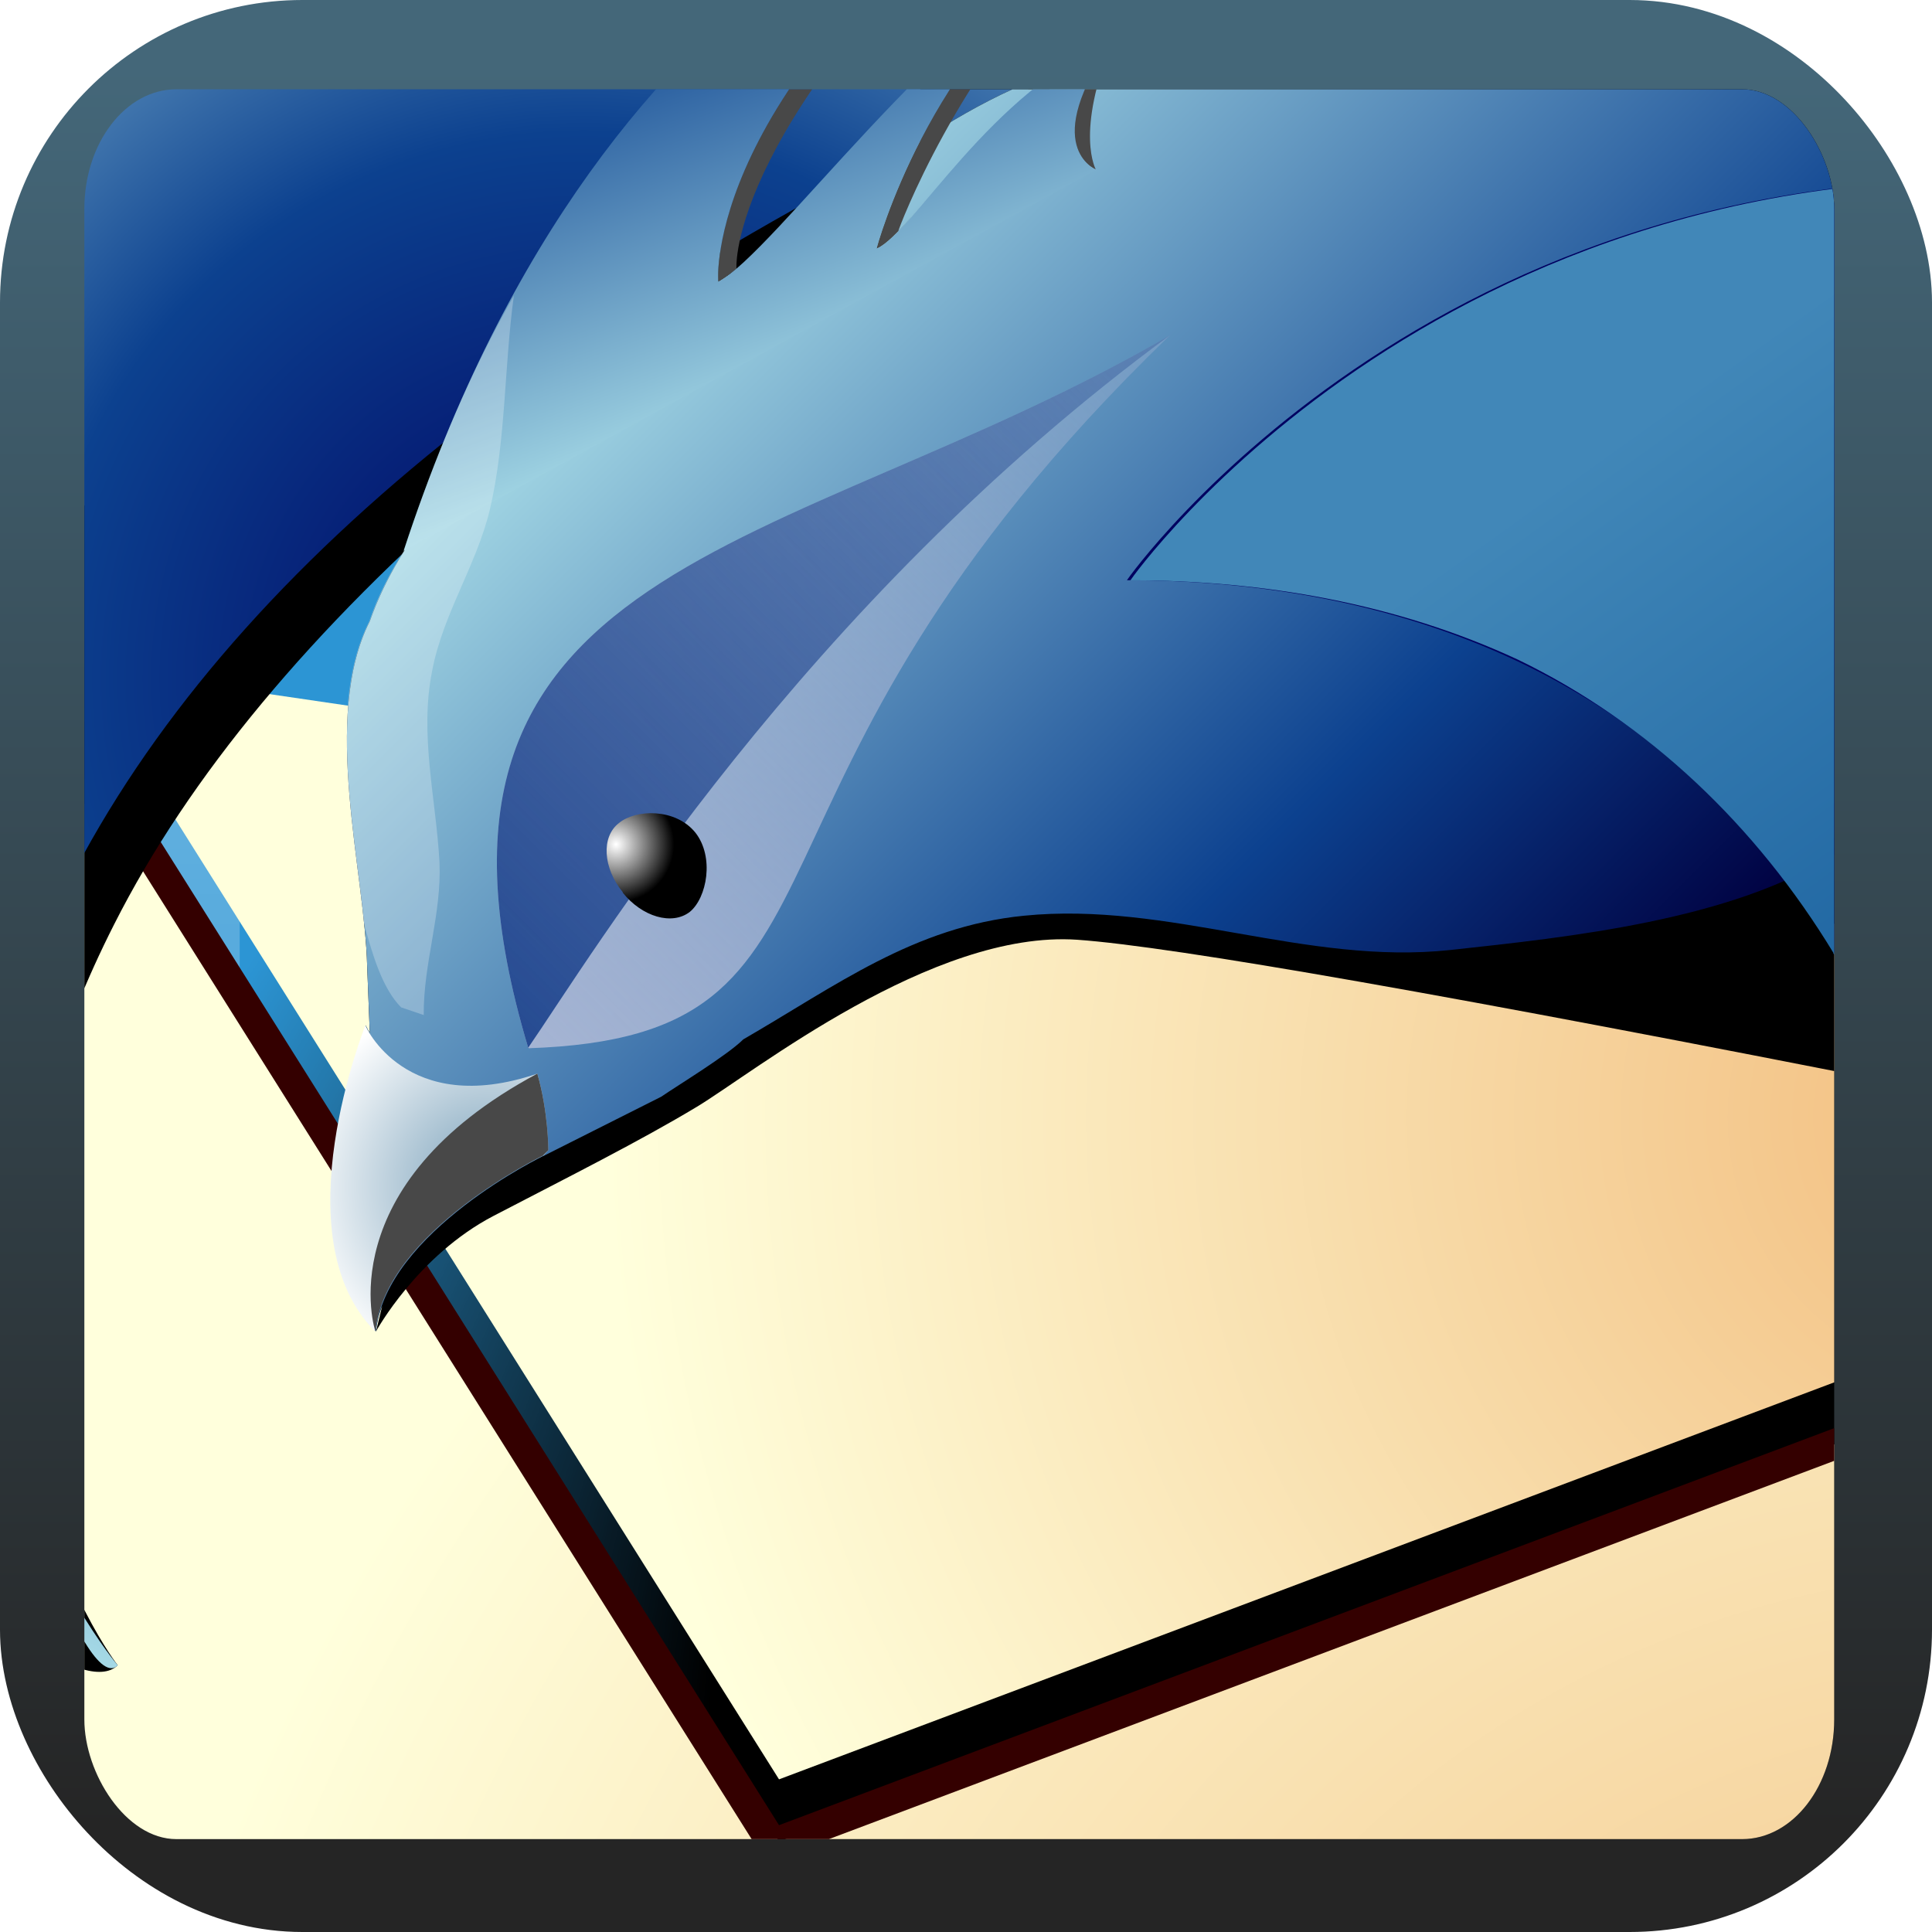
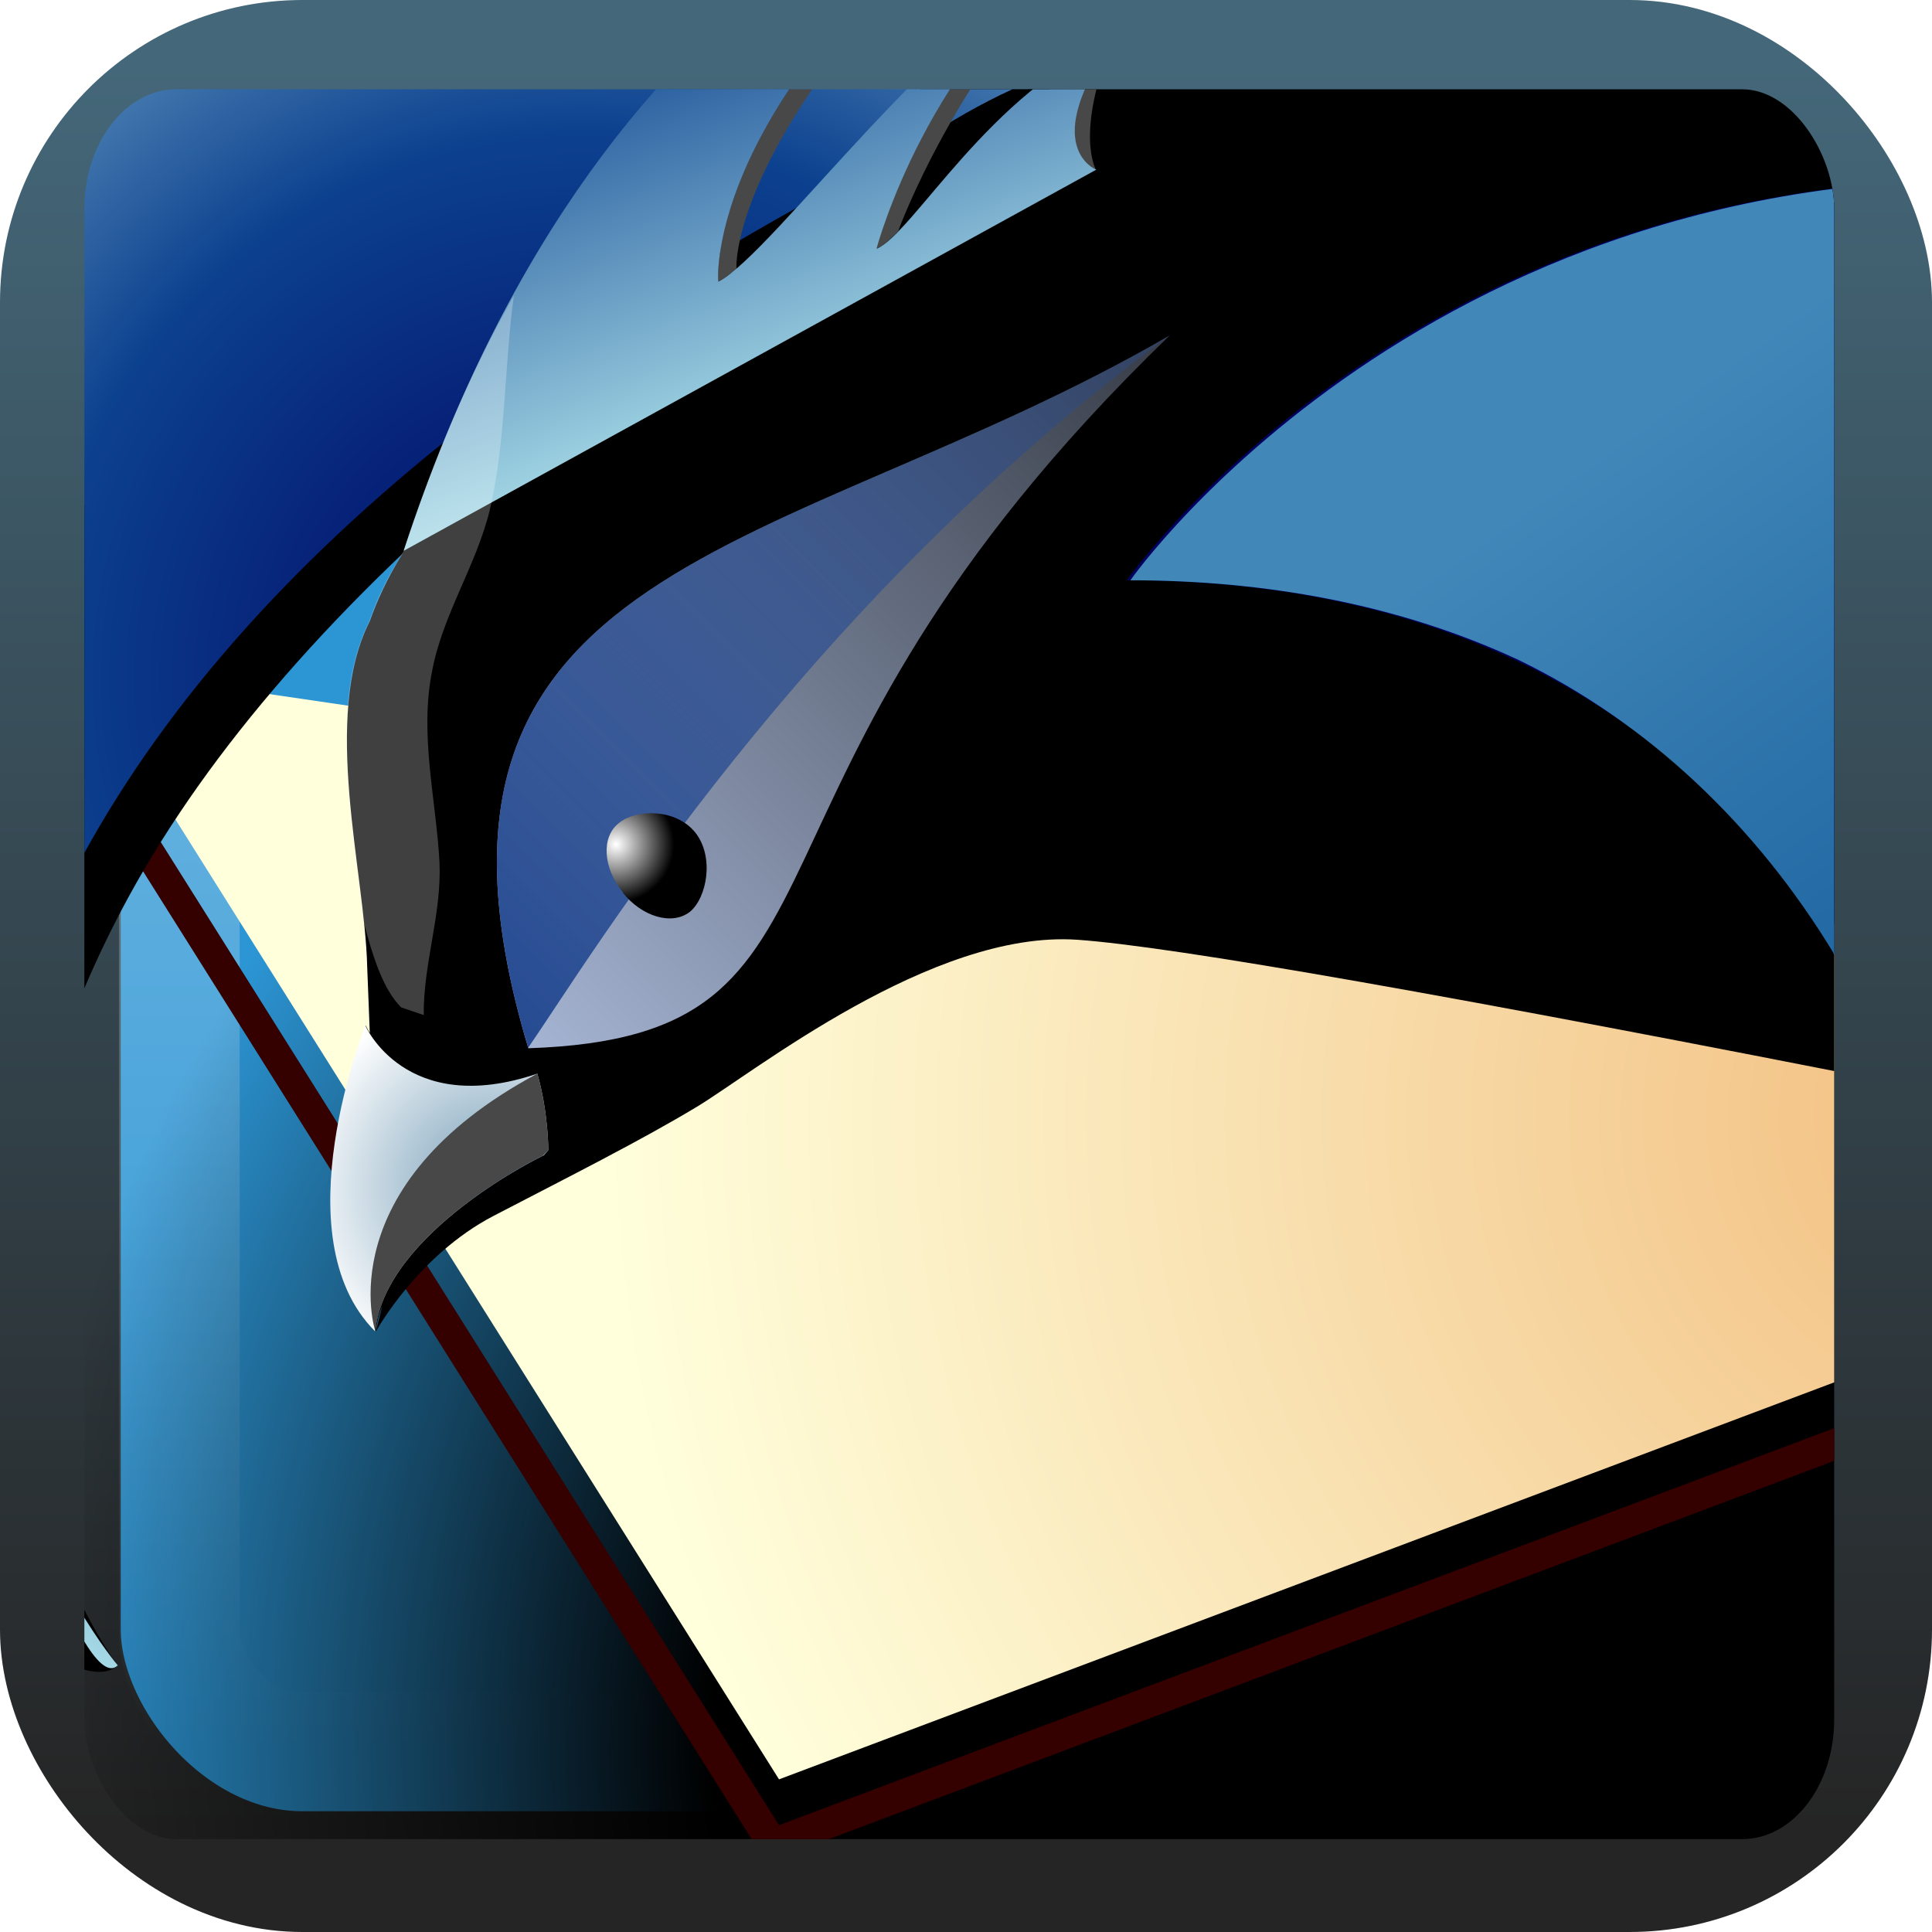
<svg xmlns="http://www.w3.org/2000/svg" xmlns:ns1="http://www.inkscape.org/namespaces/inkscape" xmlns:ns2="http://sodipodi.sourceforge.net/DTD/sodipodi-0.dtd" xmlns:xlink="http://www.w3.org/1999/xlink" width="16" height="16" id="svg3877" version="1.1" ns1:version="0.48.4 r9939" ns2:docname="thunderbird.svg">
  <defs id="defs3879">
    <clipPath clipPathUnits="userSpaceOnUse" id="clipPath6197">
      <rect style="fill:black;fill-opacity:1;fill-rule:nonzero;stroke:none;stroke-width:0.977;marker:none;visibility:visible;display:inline;overflow:visible;enable-background:accumulate" id="rect6199" width="23.449" height="23.449" x="76.043" y="15.164" rx="1.234" ry="1.603" />
    </clipPath>
    <radialGradient ns1:collect="always" xlink:href="#XMLID_1_" id="radialGradient5296" gradientUnits="userSpaceOnUse" gradientTransform="matrix(0.205,0,0,0.205,70.948,11.935)" cx="111.25" cy="123.5" fx="111.25" fy="123.5" r="91" />
    <radialGradient gradientTransform="matrix(0.205,0,0,0.205,70.948,11.935)" fy="123.5" fx="111.25" r="91" cy="123.5" cx="111.25" gradientUnits="userSpaceOnUse" id="XMLID_1_">
      <stop id="stop5" style="stop-color:#000000;" offset="0.00" />
      <stop id="stop7" style="stop-color:#000000;" offset="0.50" />
      <stop id="stop9" style="stop-color:#000000; stop-opacity:0.00;" offset="1.00" />
    </radialGradient>
    <radialGradient ns1:collect="always" xlink:href="#XMLID_2_" id="radialGradient5298" gradientUnits="userSpaceOnUse" gradientTransform="matrix(0.205,0,0,0.205,70.948,11.935)" cx="151.75" cy="175.67" fx="151.75" fy="175.67" r="126.3" />
    <radialGradient gradientTransform="matrix(0.205,0,0,0.205,70.948,11.935)" fy="175.67" fx="151.75" r="126.3" cy="175.67" cx="151.75" gradientUnits="userSpaceOnUse" id="XMLID_2_">
      <stop id="stop12" style="stop-color:#f2be7f;" offset="0.00" />
      <stop id="stop14" style="stop-color:#ffffdc;" offset="1.00" />
    </radialGradient>
    <radialGradient ns1:collect="always" xlink:href="#XMLID_4_" id="radialGradient5302" gradientUnits="userSpaceOnUse" gradientTransform="matrix(0.205,0,0,0.205,70.948,11.104)" cx="149.75" cy="87" fx="149.75" fy="87" r="90.87" />
    <radialGradient gradientTransform="matrix(0.205,0,0,0.205,70.948,11.935)" fy="87" fx="149.75" r="90.87" cy="87" cx="149.75" gradientUnits="userSpaceOnUse" id="XMLID_4_">
      <stop id="stop22" style="stop-color:#f2be7f;" offset="0.00" />
      <stop id="stop24" style="stop-color:#ffffdc;" offset="1.00" />
    </radialGradient>
    <linearGradient ns1:collect="always" xlink:href="#XMLID_5_" id="linearGradient5304" gradientUnits="userSpaceOnUse" gradientTransform="matrix(0.306,0,0,0.306,-6.433,-5.038)" x1="80.16" y1="171.37" x2="82.47" y2="164.25" />
    <linearGradient gradientTransform="matrix(0.205,0,0,0.205,70.948,11.935)" y2="164.25" x2="82.47" y1="171.37" x1="80.16" gradientUnits="userSpaceOnUse" id="XMLID_5_">
      <stop id="stop27" style="stop-color:#aa944b;" offset="0.00" />
      <stop id="stop29" style="stop-color:#aa944b; stop-opacity:0.00;" offset="1.00" />
    </linearGradient>
    <filter color-interpolation-filters="sRGB" height="1.158" y="-0.079" width="1.497" x="-0.248" id="filter8057" ns1:collect="always">
      <feGaussianBlur id="feGaussianBlur8059" stdDeviation="0.534" ns1:collect="always" />
    </filter>
    <linearGradient ns1:collect="always" xlink:href="#XMLID_8_" id="linearGradient5310" gradientUnits="userSpaceOnUse" gradientTransform="matrix(0.205,0,0,0.205,70.948,11.935)" x1="29.23" y1="187.64" x2="29.23" y2="165.83" />
    <linearGradient gradientTransform="matrix(0.205,0,0,0.205,70.948,11.935)" y2="165.83" x2="29.23" y1="187.64" x1="29.23" gradientUnits="userSpaceOnUse" id="XMLID_8_">
      <stop id="stop42" style="stop-color:#a4d8e5;" offset="0.00" />
      <stop id="stop44" style="stop-color:#0c418f;" offset="0.50" />
      <stop id="stop46" style="stop-color:#000060;" offset="1.00" />
    </linearGradient>
    <linearGradient ns1:collect="always" xlink:href="#XMLID_9_" id="linearGradient5312" gradientUnits="userSpaceOnUse" gradientTransform="matrix(0.205,0,0,0.205,70.948,11.935)" x1="15.71" y1="170.38" x2="15.71" y2="141.59" />
    <linearGradient gradientTransform="matrix(0.205,0,0,0.205,70.948,11.935)" y2="141.59" x2="15.71" y1="170.38" x1="15.71" gradientUnits="userSpaceOnUse" id="XMLID_9_">
      <stop id="stop49" style="stop-color:#a4d8e5;" offset="0.00" />
      <stop id="stop51" style="stop-color:#0c418f;" offset="0.50" />
      <stop id="stop53" style="stop-color:#000060;" offset="1.00" />
    </linearGradient>
    <radialGradient ns1:collect="always" xlink:href="#XMLID_10_" id="radialGradient5314" gradientUnits="userSpaceOnUse" gradientTransform="matrix(0.205,0,0,0.205,70.948,11.935)" cx="41.75" cy="67" fx="41.75" fy="67" r="77.83" />
    <radialGradient gradientTransform="matrix(0.205,0,0,0.205,70.948,11.935)" fy="67" fx="41.75" r="77.83" cy="67" cx="41.75" gradientUnits="userSpaceOnUse" id="XMLID_10_">
      <stop id="stop56" style="stop-color:#000060;" offset="0.00" />
      <stop id="stop58" style="stop-color:#0c418f;" offset="0.50" />
      <stop id="stop60" style="stop-color:#a4d8e5;" offset="1.00" />
    </radialGradient>
    <radialGradient ns1:collect="always" xlink:href="#XMLID_11_" id="radialGradient5316" gradientUnits="userSpaceOnUse" gradientTransform="matrix(0.205,0,0,0.205,70.948,11.935)" cx="57.5" cy="54.25" fx="57.5" fy="54.25" r="71.42" />
    <radialGradient gradientTransform="matrix(0.205,0,0,0.205,70.948,11.935)" fy="54.25" fx="57.5" r="71.42" cy="54.25" cx="57.5" gradientUnits="userSpaceOnUse" id="XMLID_11_">
      <stop id="stop63" style="stop-color:#000060;" offset="0.00" />
      <stop id="stop65" style="stop-color:#0c418f;" offset="0.50" />
      <stop id="stop67" style="stop-color:#a4d8e5;" offset="1.00" />
    </radialGradient>
    <linearGradient ns1:collect="always" xlink:href="#XMLID_13_" id="linearGradient5320" gradientUnits="userSpaceOnUse" gradientTransform="matrix(0.205,0,0,0.205,70.948,11.935)" x1="66.43" y1="24.35" x2="123.46" y2="81.38" />
    <linearGradient gradientTransform="matrix(0.205,0,0,0.205,70.948,11.935)" y2="81.38" x2="123.46" y1="24.35" x1="66.43" gradientUnits="userSpaceOnUse" id="XMLID_13_">
      <stop id="stop77" style="stop-color:#a4d8e5;" offset="0.00" />
      <stop id="stop79" style="stop-color:#0c418f;" offset="0.67" />
      <stop id="stop81" style="stop-color:#000040;" offset="1.00" />
    </linearGradient>
    <linearGradient ns1:collect="always" xlink:href="#XMLID_14_" id="linearGradient5322" gradientUnits="userSpaceOnUse" gradientTransform="matrix(0.205,0,0,0.205,70.948,11.935)" x1="71.55" y1="36.5" x2="61.5" y2="8.88" />
    <linearGradient gradientTransform="matrix(0.205,0,0,0.205,70.948,11.935)" y2="8.88" x2="61.5" y1="36.5" x1="71.55" gradientUnits="userSpaceOnUse" id="XMLID_14_">
      <stop id="stop84" style="stop-color:#a4d8e5;" offset="0.00" />
      <stop id="stop86" style="stop-color:#0c418f;" offset="1.00" />
    </linearGradient>
    <linearGradient ns1:collect="always" xlink:href="#XMLID_15_" id="linearGradient5324" gradientUnits="userSpaceOnUse" gradientTransform="matrix(0.205,0,0,0.205,70.948,11.935)" x1="115.05" y1="222.04" x2="170.24" y2="126.46" />
    <linearGradient gradientTransform="matrix(0.205,0,0,0.205,70.948,11.935)" y2="126.46" x2="170.24" y1="222.04" x1="115.05" gradientUnits="userSpaceOnUse" id="XMLID_15_">
      <stop id="stop89" style="stop-color:#b4b4dc;" offset="0.01" />
      <stop id="stop91" style="stop-color:#000000;" offset="1.00" />
    </linearGradient>
    <linearGradient ns1:collect="always" xlink:href="#XMLID_16_" id="linearGradient5326" gradientUnits="userSpaceOnUse" gradientTransform="matrix(0.205,0,0,0.205,70.948,11.935)" x1="139.21" y1="224.1" x2="168.19" y2="173.9" />
    <linearGradient gradientTransform="matrix(0.205,0,0,0.205,70.948,11.935)" y2="173.9" x2="168.19" y1="224.1" x1="139.21" gradientUnits="userSpaceOnUse" id="XMLID_16_">
      <stop id="stop94" style="stop-color:#b4b4dc;" offset="0.01" />
      <stop id="stop96" style="stop-color:#000000;" offset="1.00" />
    </linearGradient>
    <linearGradient ns1:collect="always" xlink:href="#XMLID_17_" id="linearGradient5328" gradientUnits="userSpaceOnUse" gradientTransform="matrix(0.205,0,0,0.205,70.948,11.935)" x1="185.79" y1="171.82" x2="185.79" y2="72.25" />
    <linearGradient gradientTransform="matrix(0.205,0,0,0.205,70.948,11.935)" y2="72.25" x2="185.79" y1="171.82" x1="185.79" gradientUnits="userSpaceOnUse" id="XMLID_17_">
      <stop id="stop99" style="stop-color:#6498c1;" offset="0.00" />
      <stop id="stop101" style="stop-color:#0c418f;" offset="0.20" />
      <stop id="stop103" style="stop-color:#000040;" offset="1.00" />
    </linearGradient>
    <linearGradient ns1:collect="always" xlink:href="#XMLID_18_" id="linearGradient5330" gradientUnits="userSpaceOnUse" gradientTransform="matrix(0.205,0,0,0.205,70.948,11.935)" x1="185.2" y1="149.75" x2="185.2" y2="60.68" />
    <linearGradient gradientTransform="matrix(0.205,0,0,0.205,70.948,11.935)" y2="60.68" x2="185.2" y1="149.75" x1="185.2" gradientUnits="userSpaceOnUse" id="XMLID_18_">
      <stop id="stop106" style="stop-color:#a4d8e5;" offset="0.00" />
      <stop id="stop108" style="stop-color:#0c418f;" offset="0.20" />
      <stop id="stop110" style="stop-color:#000040;" offset="0.50" />
    </linearGradient>
    <linearGradient ns1:collect="always" xlink:href="#XMLID_19_" id="linearGradient5332" gradientUnits="userSpaceOnUse" gradientTransform="matrix(0.205,0,0,0.205,70.948,11.935)" x1="151.2" y1="134.73" x2="151.2" y2="83.48" />
    <linearGradient gradientTransform="matrix(0.205,0,0,0.205,70.948,11.935)" y2="83.48" x2="151.2" y1="134.73" x1="151.2" gradientUnits="userSpaceOnUse" id="XMLID_19_">
      <stop id="stop113" style="stop-color:#a4d8e5;" offset="0.00" />
      <stop id="stop115" style="stop-color:#0c418f;" offset="0.50" />
      <stop id="stop117" style="stop-color:#000060;" offset="1.00" />
    </linearGradient>
    <linearGradient ns1:collect="always" xlink:href="#XMLID_20_" id="linearGradient5334" gradientUnits="userSpaceOnUse" gradientTransform="matrix(0.205,0,0,0.205,70.948,11.935)" x1="132.09" y1="33.56" x2="171.09" y2="88.06" />
    <linearGradient gradientTransform="matrix(0.205,0,0,0.205,70.948,11.935)" y2="88.06" x2="171.09" y1="33.56" x1="132.09" gradientUnits="userSpaceOnUse" id="XMLID_20_">
      <stop id="stop120" style="stop-color:#4187b8;" offset="0.00" />
      <stop id="stop122" style="stop-color:#074e92;" offset="1.00" />
    </linearGradient>
    <linearGradient ns1:collect="always" xlink:href="#XMLID_22_" id="linearGradient5338" gradientUnits="userSpaceOnUse" gradientTransform="matrix(0.205,0,0,0.205,70.948,11.935)" x1="50.32" y1="74.9" x2="94.57" y2="30.65" />
    <linearGradient gradientTransform="matrix(0.205,0,0,0.205,70.948,11.935)" y2="30.65" x2="94.57" y1="74.9" x1="50.32" gradientUnits="userSpaceOnUse" id="XMLID_22_">
      <stop id="stop132" style="stop-color:#a5b4d3;" offset="0.00" />
      <stop id="stop134" style="stop-color:#a5b4d3; stop-opacity:0.33;" offset="1.00" />
    </linearGradient>
    <linearGradient ns1:collect="always" xlink:href="#XMLID_23_" id="linearGradient5340" gradientUnits="userSpaceOnUse" gradientTransform="matrix(0.205,0,0,0.205,70.948,11.935)" x1="48.16" y1="72.75" x2="92.41" y2="28.5" />
    <linearGradient gradientTransform="matrix(0.205,0,0,0.205,70.948,11.935)" y2="28.5" x2="92.41" y1="72.75" x1="48.16" gradientUnits="userSpaceOnUse" id="XMLID_23_">
      <stop id="stop137" style="stop-color:#264b92;" offset="0.00" />
      <stop id="stop139" style="stop-color:#264b92; stop-opacity:0.33;" offset="1.00" />
    </linearGradient>
    <radialGradient ns1:collect="always" xlink:href="#pupil_1_" id="radialGradient5344" gradientUnits="userSpaceOnUse" gradientTransform="matrix(0.205,0,0,0.205,70.948,11.935)" cx="59.61" cy="65.11" fx="59.61" fy="65.11" r="3.8" />
    <radialGradient gradientTransform="matrix(0.205,0,0,0.205,70.948,11.935)" fy="65.11" fx="59.61" r="3.8" cy="65.11" cx="59.61" gradientUnits="userSpaceOnUse" id="pupil_1_">
      <stop id="stop149" style="stop-color:#ffffff;" offset="0.01" />
      <stop id="stop151" style="stop-color:#000000;" offset="1.00" />
    </radialGradient>
    <radialGradient ns1:collect="always" xlink:href="#XMLID_24_" id="radialGradient5346" gradientUnits="userSpaceOnUse" gradientTransform="matrix(0.205,0,0,0.205,70.948,11.935)" cx="51.5" cy="87.5" fx="51.5" fy="87.5" r="12.97" />
    <radialGradient gradientTransform="matrix(0.205,0,0,0.205,70.948,11.935)" fy="87.5" fx="51.5" r="12.97" cy="87.5" cx="51.5" gradientUnits="userSpaceOnUse" id="XMLID_24_">
      <stop id="stop154" style="stop-color:#769eb8;" offset="0.00" />
      <stop id="stop156" style="stop-color:#ffffff;" offset="1.00" />
    </radialGradient>
    <linearGradient id="linearGradient4050-7-7-6">
      <stop id="stop4052-6-8-98" offset="0" style="stop-color:#ffffff;stop-opacity:0.669;" />
      <stop id="stop4054-0-1-1" offset="1" style="stop-color:#ffffff;stop-opacity:0;" />
    </linearGradient>
    <filter id="filter3174-42" color-interpolation-filters="sRGB">
      <feGaussianBlur stdDeviation="1.71" id="feGaussianBlur3176-8" />
    </filter>
    <linearGradient gradientTransform="scale(1.006,0.994)" gradientUnits="userSpaceOnUse" id="ButtonShadow-5" y2="7.017" x2="45.448" y1="92.54" x1="45.448">
      <stop offset="0" style="stop-color:#000000;stop-opacity:1" id="stop3750-76" />
      <stop offset="1" style="stop-color:#000000;stop-opacity:0.588" id="stop3752-5" />
    </linearGradient>
    <filter id="filter3174-9" color-interpolation-filters="sRGB">
      <feGaussianBlur stdDeviation="1.71" id="feGaussianBlur3176-7" />
    </filter>
    <linearGradient gradientTransform="scale(1.006,0.994)" gradientUnits="userSpaceOnUse" id="ButtonShadow-4" y2="7.017" x2="45.448" y1="92.54" x1="45.448">
      <stop offset="0" style="stop-color:#000000;stop-opacity:1" id="stop3750-7" />
      <stop offset="1" style="stop-color:#000000;stop-opacity:0.588" id="stop3752-9" />
    </linearGradient>
    <linearGradient x1="45.448" y1="92.54" x2="45.448" y2="7.017" id="ButtonShadow-47" gradientUnits="userSpaceOnUse" gradientTransform="scale(1.006,0.994)">
      <stop id="stop3750-8" style="stop-color:#000000;stop-opacity:1" offset="0" />
      <stop id="stop3752-96" style="stop-color:#000000;stop-opacity:0.588" offset="1" />
    </linearGradient>
    <filter color-interpolation-filters="sRGB" id="filter3174-3">
      <feGaussianBlur id="feGaussianBlur3176-4" stdDeviation="1.71" />
    </filter>
    <filter id="filter3174-4" color-interpolation-filters="sRGB">
      <feGaussianBlur stdDeviation="1.71" id="feGaussianBlur3176-2" />
    </filter>
    <linearGradient gradientTransform="scale(1.006,0.994)" gradientUnits="userSpaceOnUse" id="ButtonShadow-91" y2="7.017" x2="45.448" y1="92.54" x1="45.448">
      <stop offset="0" style="stop-color:#000000;stop-opacity:1" id="stop3750-4" />
      <stop offset="1" style="stop-color:#000000;stop-opacity:0.588" id="stop3752-2" />
    </linearGradient>
    <linearGradient x1="45.448" y1="92.54" x2="45.448" y2="7.017" id="ButtonShadow-9" gradientUnits="userSpaceOnUse" gradientTransform="scale(1.006,0.994)">
      <stop id="stop3750-3" style="stop-color:#000000;stop-opacity:1" offset="0" />
      <stop id="stop3752-0" style="stop-color:#000000;stop-opacity:0.588" offset="1" />
    </linearGradient>
    <filter color-interpolation-filters="sRGB" id="filter3174-2">
      <feGaussianBlur id="feGaussianBlur3176-1" stdDeviation="1.71" />
    </filter>
    <linearGradient x1="45.448" y1="92.54" x2="45.448" y2="7.017" id="ButtonShadow" gradientUnits="userSpaceOnUse" gradientTransform="scale(1.006,0.994)">
      <stop id="stop3750" style="stop-color:#000000;stop-opacity:1" offset="0" />
      <stop id="stop3752" style="stop-color:#000000;stop-opacity:0.588" offset="1" />
    </linearGradient>
    <filter color-interpolation-filters="sRGB" id="filter3174">
      <feGaussianBlur id="feGaussianBlur3176" stdDeviation="1.71" />
    </filter>
    <linearGradient ns1:collect="always" xlink:href="#ButtonShadow" id="linearGradient3364" gradientUnits="userSpaceOnUse" gradientTransform="scale(1.006,0.994)" x1="45.448" y1="92.54" x2="45.448" y2="7.017" />
    <linearGradient ns1:collect="always" xlink:href="#ButtonShadow-91" id="linearGradient3366" gradientUnits="userSpaceOnUse" gradientTransform="scale(1.006,0.994)" x1="45.448" y1="92.54" x2="45.448" y2="7.017" />
    <linearGradient ns1:collect="always" xlink:href="#ButtonShadow-9" id="linearGradient3368" gradientUnits="userSpaceOnUse" gradientTransform="scale(1.006,0.994)" x1="45.448" y1="92.54" x2="45.448" y2="7.017" />
    <linearGradient ns1:collect="always" xlink:href="#ButtonShadow-5" id="linearGradient3370" gradientUnits="userSpaceOnUse" gradientTransform="scale(1.006,0.994)" x1="45.448" y1="92.54" x2="45.448" y2="7.017" />
    <linearGradient ns1:collect="always" xlink:href="#ButtonShadow-47" id="linearGradient3372" gradientUnits="userSpaceOnUse" gradientTransform="scale(1.006,0.994)" x1="45.448" y1="92.54" x2="45.448" y2="7.017" />
    <linearGradient ns1:collect="always" xlink:href="#ButtonShadow-4" id="linearGradient3374" gradientUnits="userSpaceOnUse" gradientTransform="scale(1.006,0.994)" x1="45.448" y1="92.54" x2="45.448" y2="7.017" />
    <linearGradient ns1:collect="always" xlink:href="#linearGradient4050-7-7-6" id="linearGradient3383" gradientUnits="userSpaceOnUse" gradientTransform="matrix(0.334,0,0,0.346,-1.478,1036.703)" x1="13.623" y1="3.836" x2="13.623" y2="40.857" />
    <linearGradient y2="43.004" x2="24.42" y1="2.366" x1="24.42" gradientTransform="matrix(0.359,0,0,0.359,16.66,1036.064)" gradientUnits="userSpaceOnUse" id="linearGradient4242-1" xlink:href="#linearGradient3801-25-6-3" ns1:collect="always" />
    <linearGradient id="linearGradient3801-25-6-3">
      <stop id="stop3803-6-6" offset="0" style="stop-color:#446779;stop-opacity:1;" />
      <stop id="stop3805-8-9" offset="1" style="stop-color:#252525;stop-opacity:1;" />
    </linearGradient>
  </defs>
  <ns2:namedview id="base" pagecolor="#ffffff" bordercolor="#666666" borderopacity="1.0" ns1:pageopacity="0.0" ns1:pageshadow="2" ns1:zoom="22.4" ns1:cx="12.138779" ns1:cy="12.482013" ns1:document-units="px" ns1:current-layer="capa1" showgrid="true" ns1:window-width="1280" ns1:window-height="976" ns1:window-x="0" ns1:window-y="24" ns1:window-maximized="1">
    <ns1:grid type="xygrid" id="grid3960" empspacing="5" visible="true" enabled="true" snapvisiblegridlinesonly="true" />
  </ns2:namedview>
  <g ns1:label="Capa 1" ns1:groupmode="layer" id="capa1" transform="translate(0,-1036.362)">
    <g id="layer4" transform="translate(34.204,800.674)" />
    <g id="layer4-3" transform="translate(60.769,811.128)" />
    <g id="layer4-8" transform="translate(116.894,814.063)" />
    <g id="layer4-4" transform="translate(61.007,814.583)" />
    <g id="layer4-0" transform="translate(121.441,813.79)" />
    <g id="layer4-6" transform="translate(38,842.576)" />
    <g transform="matrix(0.084,0,0,0.084,25.026,1010.998)" id="g5892" style="stroke:none" />
    <g id="layer2" style="display:none" transform="translate(5.19,824.689)">
      <rect width="86" height="85" rx="6" ry="6" x="5" y="7" id="rect3745" style="opacity:0.9;fill:url(#linearGradient3364);fill-opacity:1;fill-rule:nonzero;stroke:none;filter:url(#filter3174)" />
    </g>
    <g id="layer4-46" transform="translate(5.19,824.689)" />
    <g id="layer2-0" style="display:none" transform="translate(31.754,835.143)">
      <rect width="86" height="85" rx="6" ry="6" x="5" y="7" id="rect3745-7" style="opacity:0.9;fill:url(#linearGradient3366);fill-opacity:1;fill-rule:nonzero;stroke:none;filter:url(#filter3174-4)" />
    </g>
    <g id="layer4-3-6" transform="translate(31.754,835.143)" />
    <g id="layer2-1" style="display:none" transform="translate(87.879,838.078)">
      <rect width="86" height="85" rx="6" ry="6" x="5" y="7" id="rect3745-1" style="opacity:0.9;fill:url(#linearGradient3368);fill-opacity:1;fill-rule:nonzero;stroke:none;filter:url(#filter3174-2)" />
    </g>
    <g id="layer4-8-2" transform="translate(87.879,838.078)" />
    <g id="layer2-2" style="display:none" transform="translate(31.992,838.597)">
-       <rect width="86" height="85" rx="6" ry="6" x="5" y="7" id="rect3745-34" style="opacity:0.9;fill:url(#linearGradient3370);fill-opacity:1;fill-rule:nonzero;stroke:none;filter:url(#filter3174-42)" />
-     </g>
+       </g>
    <g id="layer4-4-8" transform="translate(31.992,838.597)" />
    <g id="layer2-1-2" style="display:none" transform="translate(92.427,837.804)">
-       <rect width="86" height="85" rx="6" ry="6" x="5" y="7" id="rect3745-3" style="opacity:0.9;fill:url(#linearGradient3372);fill-opacity:1;fill-rule:nonzero;stroke:none;filter:url(#filter3174-3)" />
-     </g>
+       </g>
    <g id="layer4-0-0" transform="translate(92.427,837.804)" />
    <g id="layer2-7" style="display:none" transform="translate(8.985,866.591)">
      <rect width="86" height="85" rx="6" ry="6" x="5" y="7" id="rect3745-9" style="opacity:0.9;fill:url(#linearGradient3374);fill-opacity:1;fill-rule:nonzero;stroke:none;filter:url(#filter3174-9)" />
    </g>
    <g id="layer4-6-3" transform="translate(8.985,866.591)" />
    <g transform="matrix(0.084,0,0,0.084,-3.989,1035.013)" id="g5892-7" style="stroke:none" />
    <rect rx="2.004" style="color:black;fill:#2c95d4;fill-opacity:1;fill-rule:nonzero;stroke:url(#linearGradient4242-1);stroke-width:1;stroke-linecap:butt;stroke-linejoin:miter;stroke-miterlimit:4;stroke-opacity:1;stroke-dasharray:none;stroke-dashoffset:0;marker:none;visibility:visible;display:inline;overflow:visible;enable-background:accumulate" id="rect3067" width="15" height="15" x="0.5" y="1036.862" ry="2.004" />
    <rect rx="1" style="opacity:0.6;color:black;fill:none;stroke:url(#linearGradient3383);stroke-width:1;stroke-linecap:butt;stroke-linejoin:miter;stroke-miterlimit:4;stroke-opacity:1;stroke-dasharray:none;stroke-dashoffset:0;marker:none;visibility:visible;display:inline;overflow:visible;enable-background:accumulate" id="rect3032" width="13" height="13" x="1.485" y="1037.877" ry="1" />
    <g id="g4128" transform="matrix(0.618,0,0,0.618,-46.296,1027.73)" clip-path="url(#clipPath6197)">
      <path ns1:connector-curvature="0" style="fill:url(#radialGradient5296);stroke:none" id="path163" d="m 112.418,37.258 c 0,10.305 -8.353,18.659 -18.653,18.659 -10.299,0 -18.663,-8.353 -18.663,-18.659 0,-10.305 8.353,-18.659 18.659,-18.659 10.305,0 18.657,8.353 18.657,18.659 z" />
-       <path ns1:connector-curvature="0" style="fill:url(#radialGradient5298);stroke:none" id="path167" d="m 104.918,31.281 -19.565,7.361 -8.993,-14.302 -3.925,5.024 2.696,22.263 25.046,-0.426 5.885,-9.996 -1.144,-9.924 z" ns2:nodetypes="cccccccc" />
      <path ns1:connector-curvature="0" style="fill:#340000;stroke:none" id="path171" d="m 111.239,28.686 -25.887,9.74 -9.381,-14.917 -0.347,0.217 9.559,15.202 26.198,-9.858 -0.144,-0.383 z" ns2:nodetypes="ccccccc" />
      <path ns1:connector-curvature="0" style="fill:url(#radialGradient5302);stroke:none" id="path173" d="m 104.918,30.45 -0.388,-3.363 -27.779,-4.078 -0.148,0.187 -0.244,0.314 8.993,14.302 19.565,-7.361 z" />
-       <path ns1:connector-curvature="0" style="fill:url(#linearGradient5304);stroke:none" d="m -3.906,34.094 c -10e-8,10e-7 2.751,8.631 7.656,15.562 9.945,6.931 7.522,3.562 7.531,3.562 C 13.06,54.26 14.241,54.25 14.25,54.25 14.244,53.209 9.787,53.003 8.531,45.938 c 1.333,2.677 6.694,4.141 7,3.844 0.186,-0.188 -0.619,-1.537 -2.312,-4 l 23.938,7.75 1.031,-1.781 -38.5,-12.781 -0.938,-4 -2.656,-0.875 z" transform="matrix(0.671,0,0,0.671,75.262,15.314)" id="path175" />
+       <path ns1:connector-curvature="0" style="fill:url(#linearGradient5304);stroke:none" d="m -3.906,34.094 c -10e-8,10e-7 2.751,8.631 7.656,15.562 9.945,6.931 7.522,3.562 7.531,3.562 C 13.06,54.26 14.241,54.25 14.25,54.25 14.244,53.209 9.787,53.003 8.531,45.938 c 1.333,2.677 6.694,4.141 7,3.844 0.186,-0.188 -0.619,-1.537 -2.312,-4 l 23.938,7.75 1.031,-1.781 -38.5,-12.781 -0.938,-4 -2.656,-0.875 " transform="matrix(0.671,0,0,0.671,75.262,15.314)" id="path175" />
      <path ns1:connector-curvature="0" style="fill:#7b5516;stroke:none;filter:url(#filter8057)" id="path177" d="m 104.922,27.726 -0.392,0.193 0.388,3.363 -4.589,1.726 c 2.264,4.849 0.556,10.914 0.562,10.914 3.508,-1.876 4.427,-7.259 4.597,-11.351 l -0.566,-4.845 z" />
      <path ns1:connector-curvature="0" style="fill:url(#linearGradient5310);stroke:none" id="path187" d="m 81.252,50.74 c 0,0 -4.378,-0.297 -8.103,-7.685 -2.2,-7.642 2.903,4.396 8.109,7.685 l -0.006,0 z" />
      <path ns1:connector-curvature="0" style="fill:url(#linearGradient5312);stroke:none" id="path189" d="m 70.983,33.883 c 0,0 0.529,11.525 6.379,13.422 -2.977,-4.05 -3.822,-11.944 -3.816,-11.944 l -2.563,-1.478 z" />
-       <path ns1:connector-curvature="0" style="fill:url(#radialGradient5314);stroke:none" id="path191" d="m 74.434,41.205 c -1.23,0.256 -3.562,-4.05 -3.48,-8.509 0.049,-2.973 0.56,-5.348 1.532,-7.125 l 1.025,8.458 c 0,0 0,5.792 0.929,7.177 l -0.006,0 z" />
      <path ns1:connector-curvature="0" style="fill:black;stroke:none" id="path193" d="m 90.171,14.498 c 0,0 -14.045,2.255 -17.679,11.072 -2.491,6.229 3.147,11.56 3.998,10.713 -0.004,0 -3.061,-3.98 -0.049,-9.926 2.004,-3.964 6.581,-7.917 13.73,-11.86 z" />
      <path ns1:connector-curvature="0" style="fill:url(#radialGradient5316);stroke:none" id="path195" d="m 90.171,14.498 c 0,0 -12.208,-5.746 -15.841,3.071 -2.491,6.229 1.31,19.562 2.161,18.715 -0.004,0 -3.9,-4.613 -0.459,-10.867 2.288,-4.169 7.002,-7.809 14.14,-10.919 z" ns2:nodetypes="ccscc" />
      <path ns1:connector-curvature="0" style="fill:black;stroke:none" id="path199" d="m 103.934,16.778 c -1.066,-0.997 -3.541,-1.663 -4.944,-1.948 -1.208,-0.242 -2.493,-0.32 -3.711,-0.41 -0.841,-0.059 -3.236,-0.014 -4.253,0.09 -2.567,0.267 -3.594,1.214 -5.659,2.674 -1.893,1.331 -4.677,2.78 -5.499,5.108 -0.652,1.292 -0.066,3.355 -0.035,4.624 l 0.035,0.894 c -0.039,-0.064 -0.057,-0.103 -0.051,-0.103 0.006,0 -1.14,2.828 0.133,4.101 0.012,-0.115 0.039,-0.228 0.084,-0.338 l -0.082,0.338 c 0,0 0.556,-1.017 1.577,-1.548 1.021,-0.531 1.958,-1.001 2.721,-1.46 0.763,-0.459 3.154,-2.374 5.101,-2.239 1.299,0.092 5.058,0.753 11.277,1.983 l 0.65,-3.143 -1.177,-0.888 c 0.125,-0.33 0.221,-0.681 0.404,-0.98 0.447,-0.769 0.502,-1.439 0.494,-2.317 1.038,-0.246 2.2,-0.673 2.879,-1.554 0.578,-0.771 0.857,-2.132 0.061,-2.883 l -0.006,0 z" />
-       <path ns1:connector-curvature="0" style="fill:url(#linearGradient5320);stroke:none" id="path201" d="m 103.934,16.778 c -1.066,-0.997 -3.541,-1.663 -4.944,-1.948 -1.208,-0.242 -2.493,-0.32 -3.711,-0.41 -0.841,-0.059 -3.236,-0.014 -4.253,0.09 -2.567,0.267 -3.594,1.214 -5.659,2.674 -1.893,1.331 -4.677,2.78 -5.499,5.108 -0.652,1.292 -0.066,3.355 -0.035,4.624 l 0.035,0.894 c -0.039,-0.064 -0.057,-0.103 -0.051,-0.103 0.006,0 -1.14,2.828 0.133,4.101 0.137,-1.333 2.255,-2.358 2.262,-2.358 l 1.56,-0.785 c 0.238,-0.162 0.892,-0.56 1.101,-0.769 1.245,-0.72 2.288,-1.511 3.76,-1.657 1.942,-0.195 3.779,0.668 5.717,0.459 1.587,-0.172 3.758,-0.398 5.138,-1.277 0.648,-0.416 0.666,-1.261 1.042,-1.888 0.447,-0.767 0.502,-1.439 0.494,-2.317 1.038,-0.246 2.2,-0.673 2.879,-1.554 0.554,-0.771 0.832,-2.132 0.037,-2.883 l -0.006,0 z" />
      <path ns1:connector-curvature="0" style="fill:#484848;stroke:none" id="path203" d="m 89.351,13.37 c -0.224,0.094 -0.451,0.226 -0.675,0.383 0.228,-0.158 0.455,-0.291 0.681,-0.383 l -0.006,0 z m 0,0 c -1.975,1.282 -2.7,3.931 -2.694,3.931 0.201,-0.086 0.498,-0.463 0.898,-0.925 -0.24,0.277 -0.445,0.525 -0.607,0.695 0.01,-0.049 0.814,-2.184 2.409,-3.701 l -0.006,0 z m -0.615,-1.435 c -4.408,3.221 -4.205,5.807 -4.199,5.807 0.064,-0.033 0.146,-0.092 0.246,-0.172 -0.008,-0.002 -0.125,-1.991 3.959,-5.635 l -0.006,0 z m 1.093,2.563 c -1.017,1.435 -0.238,1.743 -0.232,1.743 0.006,0 -0.289,-0.478 0.232,-1.743 z m -1.085,0.668 c 0.326,-0.265 0.687,-0.502 1.091,-0.668 -0.42,0.174 -0.779,0.41 -1.085,0.668 -0.006,0 -0.006,0 0,0 l -0.006,0 z" />
      <path ns1:connector-curvature="0" style="fill:url(#linearGradient5322);stroke:none" id="path205" d="m 80.321,21.349 c 2.793,-8.528 8.415,-9.414 8.421,-9.414 -4.413,3.221 -4.21,5.807 -4.203,5.807 0.722,-0.365 3.035,-3.619 4.819,-4.372 -1.977,1.282 -2.705,3.931 -2.698,3.931 0.49,-0.205 1.517,-2.11 3.18,-2.803 -1.019,1.435 -0.242,1.743 -0.236,1.743 l -9.282,5.108 z" />
      <path ns1:connector-curvature="0" style="fill:black;stroke:none" id="path207" d="m 113.735,30.485 -8.954,-3.736 -0.769,8.663 c 0.098,0.56 0.164,1.165 0.207,1.804 -0.01,-0.107 -0.016,-0.209 -0.018,-0.314 -0.744,11.907 -7.808,18.005 -11.353,19.577 4.456,0.308 7.193,-1.243 7.199,-1.243 0.006,0 -0.597,0.73 -2.186,1.704 1.999,0 6.971,-1.897 7.952,-3.896 l 0.509,0.205 c -0.002,0 9.686,-6.766 7.42,-22.766 l -0.006,0 z" />
      <path ns1:connector-curvature="0" style="fill:url(#linearGradient5324);stroke:none" id="path209" d="m 104.192,36.903 c -0.74,11.907 -7.804,18.005 -11.349,19.577 8.743,-1.903 11.845,-12.848 11.355,-19.577 l -0.006,0 z" />
      <path ns1:connector-curvature="0" style="fill:url(#linearGradient5326);stroke:none" id="path211" d="m 97.86,56.942 c 0,0 7.023,-2.768 7.849,-9.073 3.275,0.461 -3.441,8.099 -7.843,9.073 l -0.006,0 z" />
      <path ns1:connector-curvature="0" style="fill:black;stroke:none" id="path215" d="m 104.219,36.514 c -1.593,3.437 -4.41,3.82 -4.404,3.82 0.006,0 2.354,0.41 4.302,-1.948 0.279,-0.34 0.289,-0.997 0.109,-1.872 l -0.006,0 z" />
      <path ns1:connector-curvature="0" style="fill:url(#linearGradient5328);stroke:none" id="path217" d="m 113.735,30.485 -8.954,-3.736 -0.769,8.663 c 0.082,0.47 0.141,0.972 0.185,1.499 -0.002,-0.004 -0.002,-0.008 0.004,-0.008 0.004,0.105 0.01,0.207 0.023,0.314 -0.01,-0.103 -0.018,-0.203 -0.021,-0.303 -0.031,0.433 -0.068,0.857 -0.105,1.275 -0.115,1.866 -0.131,5.329 1.023,7.427 0.785,-1.187 1.575,-2.67 1.849,-4.154 0.123,1.507 -0.591,3.445 -1.29,4.948 0.232,0.262 0.502,0.48 0.814,0.64 0.117,0.049 0.236,0.086 0.361,0.117 0.982,-1.214 2.577,-3.459 2.992,-5.704 0.144,1.772 -0.865,4.14 -1.655,5.694 3.367,-0.921 5.661,-8.306 5.708,-8.438 -0.004,-0.002 -0.004,-0.002 0.002,-0.004 0.262,-2.413 0.269,-5.149 -0.162,-8.228 l -0.006,0 z" />
      <path ns1:connector-curvature="0" style="fill:#0c418f;stroke:none" id="path219" d="m 109.004,45.316 c -0.269,0.67 -0.568,1.304 -0.835,1.841 1.214,-0.334 2.29,-1.511 3.176,-2.883 -0.798,0.574 -1.77,0.892 -2.335,1.042 l -0.006,0 z" />
      <path ns1:connector-curvature="0" style="fill:#0c418f;stroke:none" id="path221" d="m 105.994,45.661 c -0.109,0.258 -0.221,0.511 -0.328,0.748 0.234,0.262 0.502,0.48 0.814,0.64 0.117,0.049 0.236,0.086 0.361,0.117 0.982,-1.214 2.577,-3.459 2.992,-5.704 -1.124,2.881 -2.821,3.865 -3.832,4.199 l -0.006,0 z" />
      <path ns1:connector-curvature="0" style="fill:url(#linearGradient5330);stroke:none" id="path223" d="m 106.728,34.541 c 0.564,3.281 -1.64,8.099 -1.634,8.099 0.006,0 3.293,-0.646 4.747,-7.652 0,0 -0.31,4.866 -0.951,6.012 -0.004,0 3.174,-1.487 3.847,-7.535 0.673,-6.049 -3.695,-9.74 -5.079,-9.022 -0.923,0.478 -1.232,3.845 -0.929,10.098 z" />
      <path ns1:connector-curvature="0" style="fill:url(#linearGradient5332);stroke:none" id="path225" d="m 113.852,31.187 c 0,-0.002 0,-0.002 0.006,-0.004 -0.332,-2.147 -0.908,-4.187 -1.683,-6.022 -1.995,-4.679 -5.309,-7.535 -9.143,-8.714 -8.718,-0.82 -13.024,5.296 -13.018,5.296 3.285,0 6.803,1.054 9.094,4.392 2.633,3.857 3.623,10.297 0.718,14.199 -0.004,0 6.045,-0.82 5.436,-10.867 -0.004,0 2.149,4.203 -0.613,9.996 -0.004,0 5.583,-1.384 3.847,-12.149 -0.004,0 1.277,2.461 0.873,8.15 -0.004,0 2.303,-1.603 2.309,-6.51 -0.004,0 1.585,5.177 0.002,8.458 -0.004,0 0.023,-0.09 0.144,-0.18 0.494,-0.418 2.434,-2.075 2.036,-6.045 l -0.006,0 z" />
      <path ns1:connector-curvature="0" style="fill:url(#linearGradient5334);stroke:none" id="path227" d="m 99.478,26.739 c 1.109,1.839 1.782,3.955 2.02,6.086 0.16,0.435 0.576,1.132 1.15,0.972 0.472,-0.135 0.9,-0.679 1.179,-1.07 0.353,-0.511 0.492,-1.132 0.83,-1.651 0.158,-0.256 0.379,-0.482 0.41,-0.798 0.006,-0.111 -0.033,-0.767 0.195,-0.746 -0.006,-0.023 -0.006,-0.043 -0.002,-0.066 -0.004,0 0.01,0.031 0.041,0.084 0.156,0.135 0.215,0.451 0.281,0.64 0.088,0.297 0.168,0.599 0.248,0.9 0.125,0.517 0.48,1.448 1.142,0.871 0.301,-0.269 0.488,-0.677 0.652,-1.044 0.15,-0.357 0.24,-0.714 0.299,-1.099 0.098,-0.73 0.068,-1.726 0.611,-2.303 -0.014,-0.068 -0.025,-0.135 -0.029,-0.203 -0.004,0 0.037,0.08 0.109,0.24 0.242,0.162 0.58,0.316 0.871,0.156 0.265,-0.15 0.381,-0.488 0.459,-0.767 0.107,-0.426 0.146,-0.873 0.236,-1.308 0.094,-0.498 0.195,-1.009 0.16,-1.517 0.217,0.502 0.455,0.99 0.652,1.507 0.154,0.429 0.312,0.861 0.347,1.32 0.027,0.39 0.018,0.781 0.072,1.171 0.035,0.31 0.107,0.691 0.383,0.888 0.119,-1.663 0.375,-3.463 -0.158,-5.081 -0.871,-1.69 -2.001,-3.252 -3.406,-4.531 -1.485,-1.343 -3.246,-2.358 -5.151,-2.944 -8.718,-0.82 -13.024,5.298 -13.018,5.298 1.772,0 3.566,0.308 5.19,1.062 1.749,0.845 3.197,2.227 4.232,3.933 l -0.006,0 z" />
      <path ns1:connector-curvature="0" style="fill:#4a6eaa;stroke:none" id="path231" d="m 102.714,33.942 c -1.402,-0.923 -1.23,-3.211 -1.224,-3.211 0.115,0.699 1.105,0.529 1.111,0.529 -0.209,-0.65 -0.191,-4.187 -0.185,-4.187 1.396,5.263 2.391,4.611 1.966,-0.564 -0.012,0 2.124,3.947 -1.663,7.433 l -0.006,0 z" />
      <path ns1:connector-curvature="0" style="fill:#4a6eaa;stroke:none" id="path233" d="m 106.062,30.936 c 0.359,-0.871 -0.24,-3.966 -0.234,-3.966 0.006,0 0.476,0.923 1.159,0.685 0,0 0.17,-1.505 -0.951,-2.255 -0.004,0 1.158,0.308 1.472,-0.342 -0.01,0 2.415,3.896 -1.439,5.879 l -0.006,0 z" />
      <path ns1:connector-curvature="0" style="fill:url(#linearGradient5338);stroke:none" id="path235" d="m 81.986,28.015 c 4.767,-0.154 2.239,-3.402 8.602,-9.553 -5.183,3.008 -10.582,2.94 -8.595,9.553 l -0.006,0 z" />
      <path ns1:connector-curvature="0" style="fill:url(#linearGradient5340);stroke:none" id="path237" d="m 81.986,28.015 c 0.839,-1.214 3.674,-5.93 8.602,-9.553 -5.183,3.008 -10.582,2.94 -8.595,9.553 l -0.006,0 z" />
      <path ns1:connector-curvature="0" style="fill:url(#radialGradient5344);stroke:none" id="path243" d="m 83.255,25.927 c 0.262,0.328 0.664,0.445 0.902,0.26 0.228,-0.187 0.332,-0.734 0.074,-1.062 -0.267,-0.33 -0.798,-0.314 -1.023,-0.129 -0.242,0.185 -0.217,0.603 0.053,0.931 l -0.006,0 z" />
      <path ns1:connector-curvature="0" style="fill:url(#radialGradient5346);stroke:none" id="path245" d="m 82.261,29.38 c 0,0 0,-0.513 -0.148,-1.025 -1.765,0.599 -2.311,-0.648 -2.305,-0.648 0.006,0 -1.142,2.828 0.131,4.101 0.137,-1.333 2.255,-2.358 2.262,-2.358" />
      <path ns1:connector-curvature="0" style="fill:#484848;stroke:none" id="path247" d="m 82.191,29.45 0.07,-0.07 c 0,0 0,-0.513 -0.148,-1.025 -2.807,1.503 -2.176,3.453 -2.169,3.453 0.129,-1.333 2.247,-2.358 2.253,-2.358 l -0.006,0 z" />
      <path ns1:connector-curvature="0" style="fill:white;fill-opacity:0.25;stroke:none" id="path251" d="m 80.321,21.349 0.004,-0.002 c -0.191,0.299 -0.353,0.611 -0.465,0.945 -0.56,1.107 -0.209,2.78 -0.074,4.033 0.117,0.441 0.254,0.894 0.502,1.142 l 0.303,0.103 c -0.006,-0.699 0.242,-1.347 0.211,-2.05 -0.047,-0.853 -0.271,-1.708 -0.098,-2.563 0.141,-0.753 0.588,-1.405 0.771,-2.151 0.219,-0.929 0.193,-1.929 0.324,-2.877 -0.552,0.976 -1.05,2.106 -1.472,3.42" />
    </g>
    <rect ry="2.004" y="1036.862" x="0.5" height="15" width="15" id="rect4260" style="color:black;fill:none;fill-opacity:1;fill-rule:nonzero;stroke:url(#linearGradient4242-1);stroke-width:1;stroke-linecap:butt;stroke-linejoin:miter;stroke-miterlimit:4;stroke-opacity:1;stroke-dasharray:none;stroke-dashoffset:0;marker:none;visibility:visible;display:inline;overflow:visible;enable-background:accumulate" rx="2.004" />
  </g>
</svg>